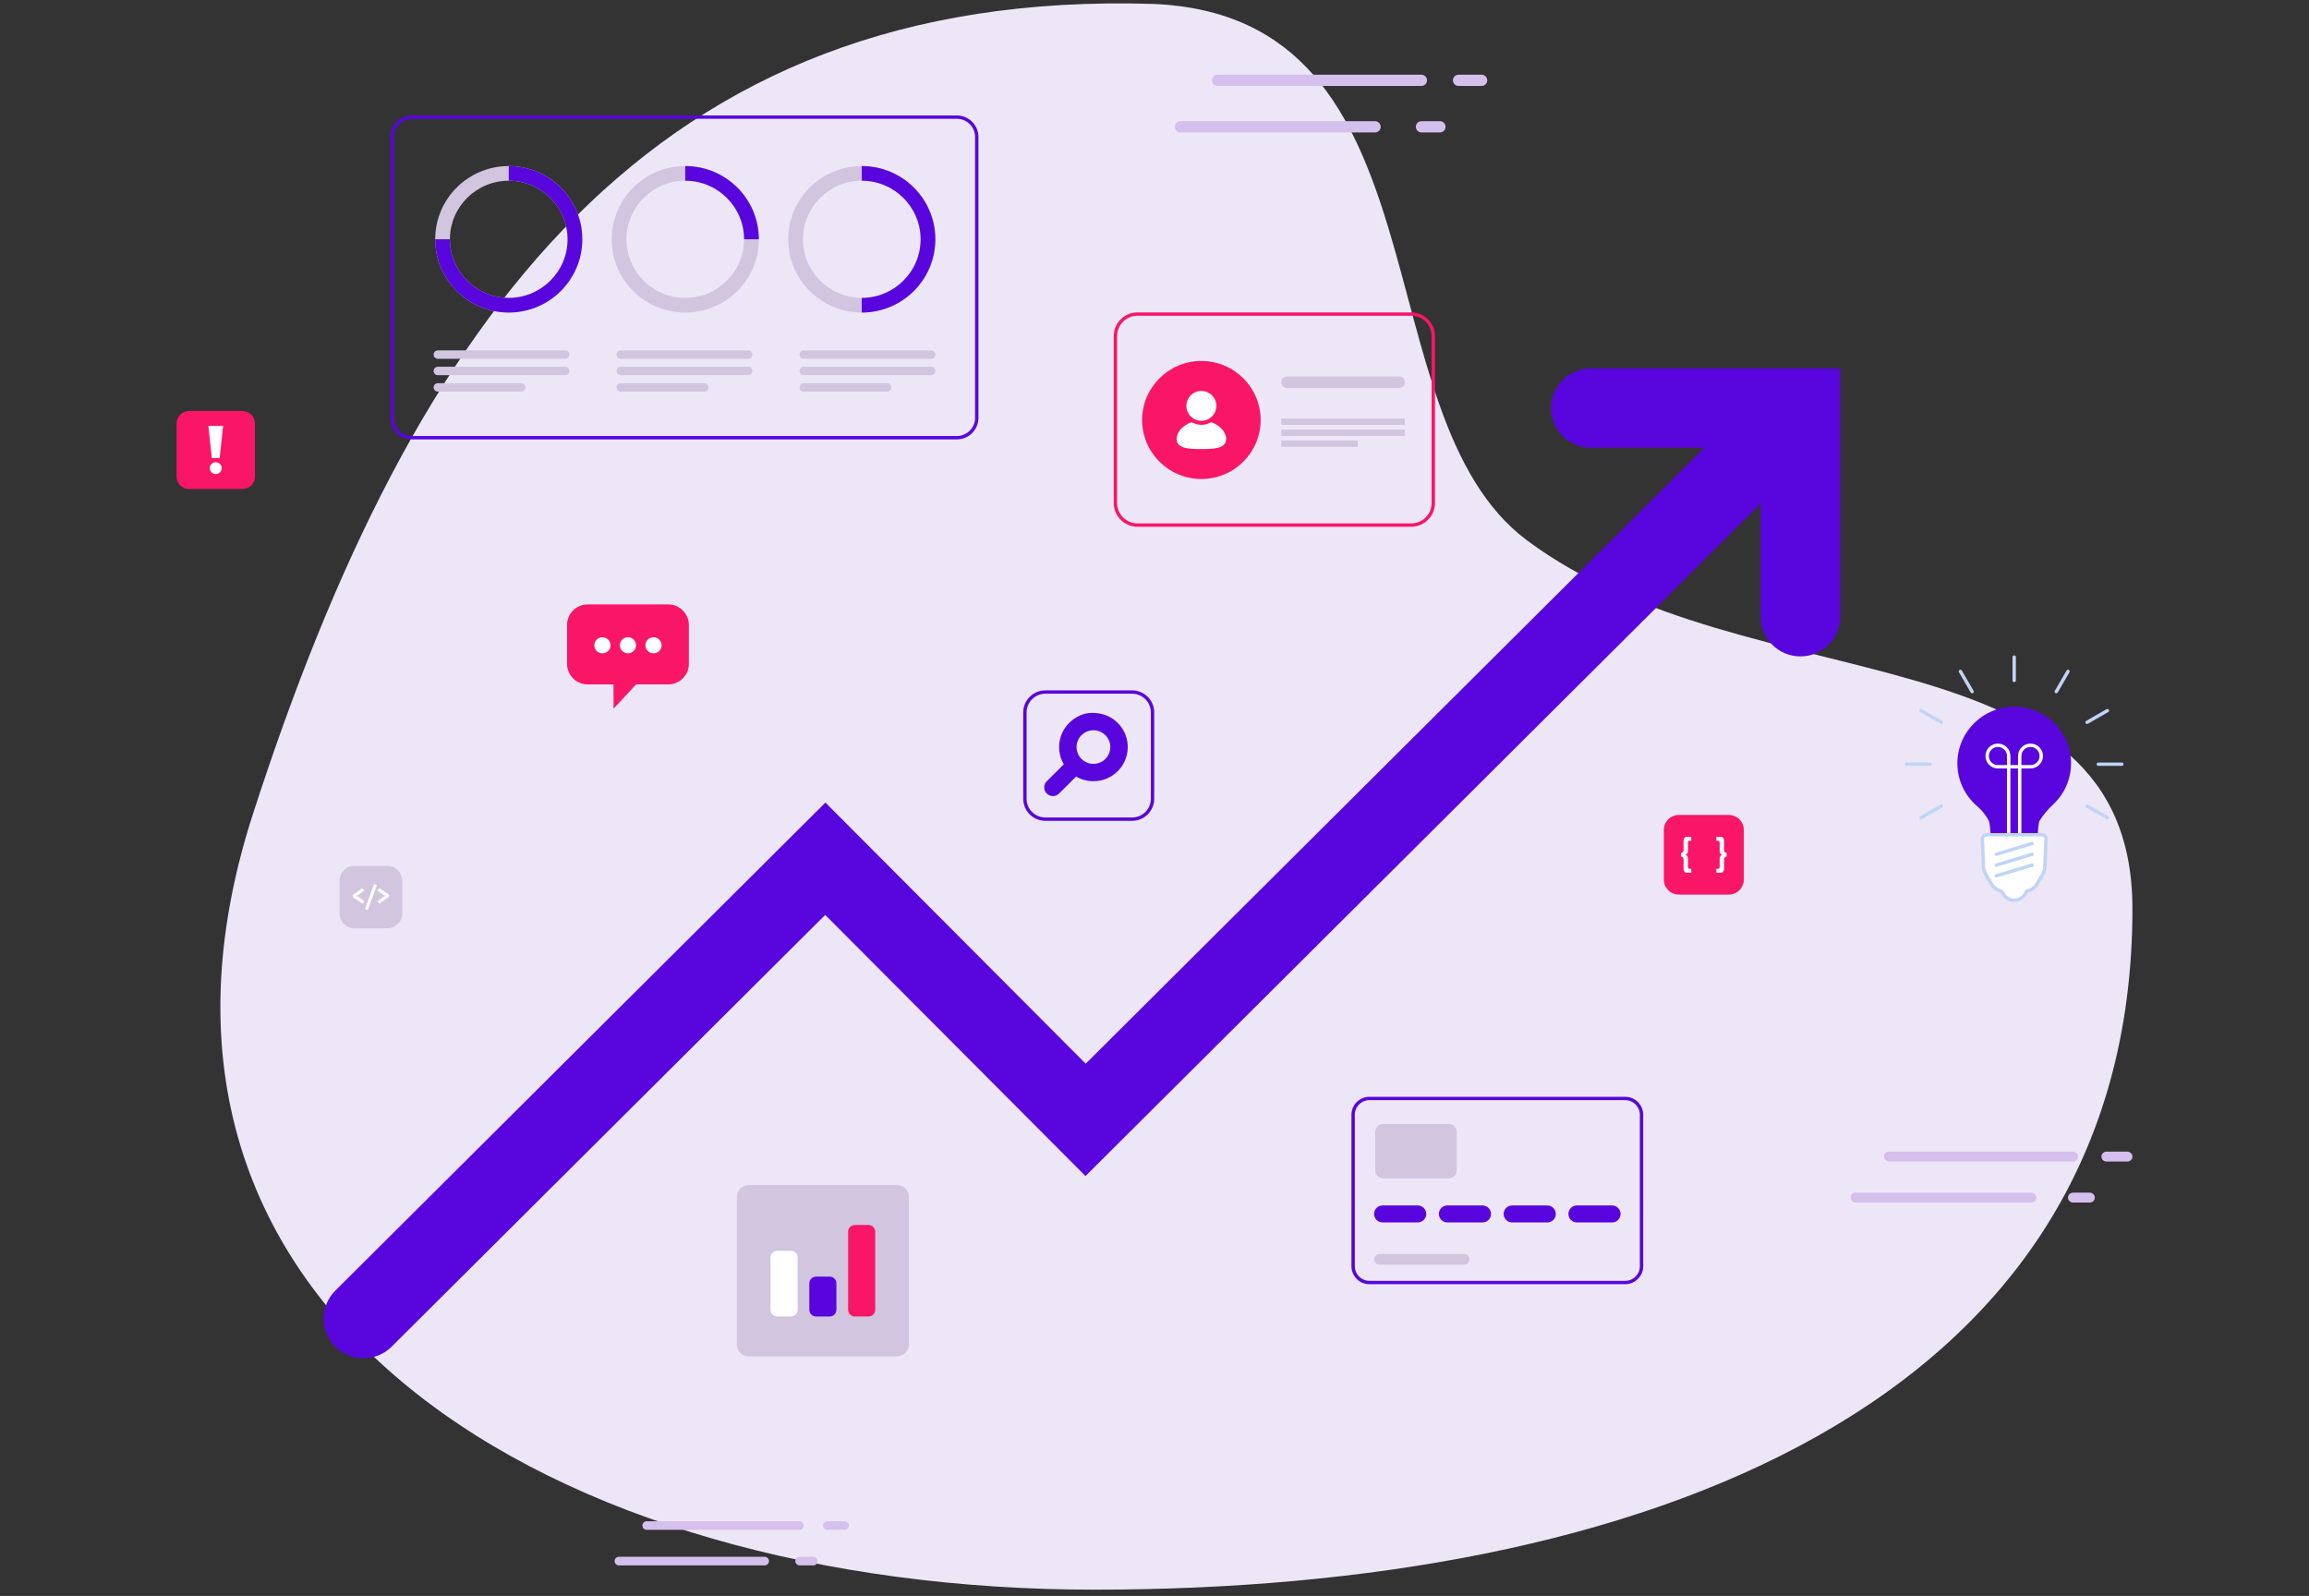
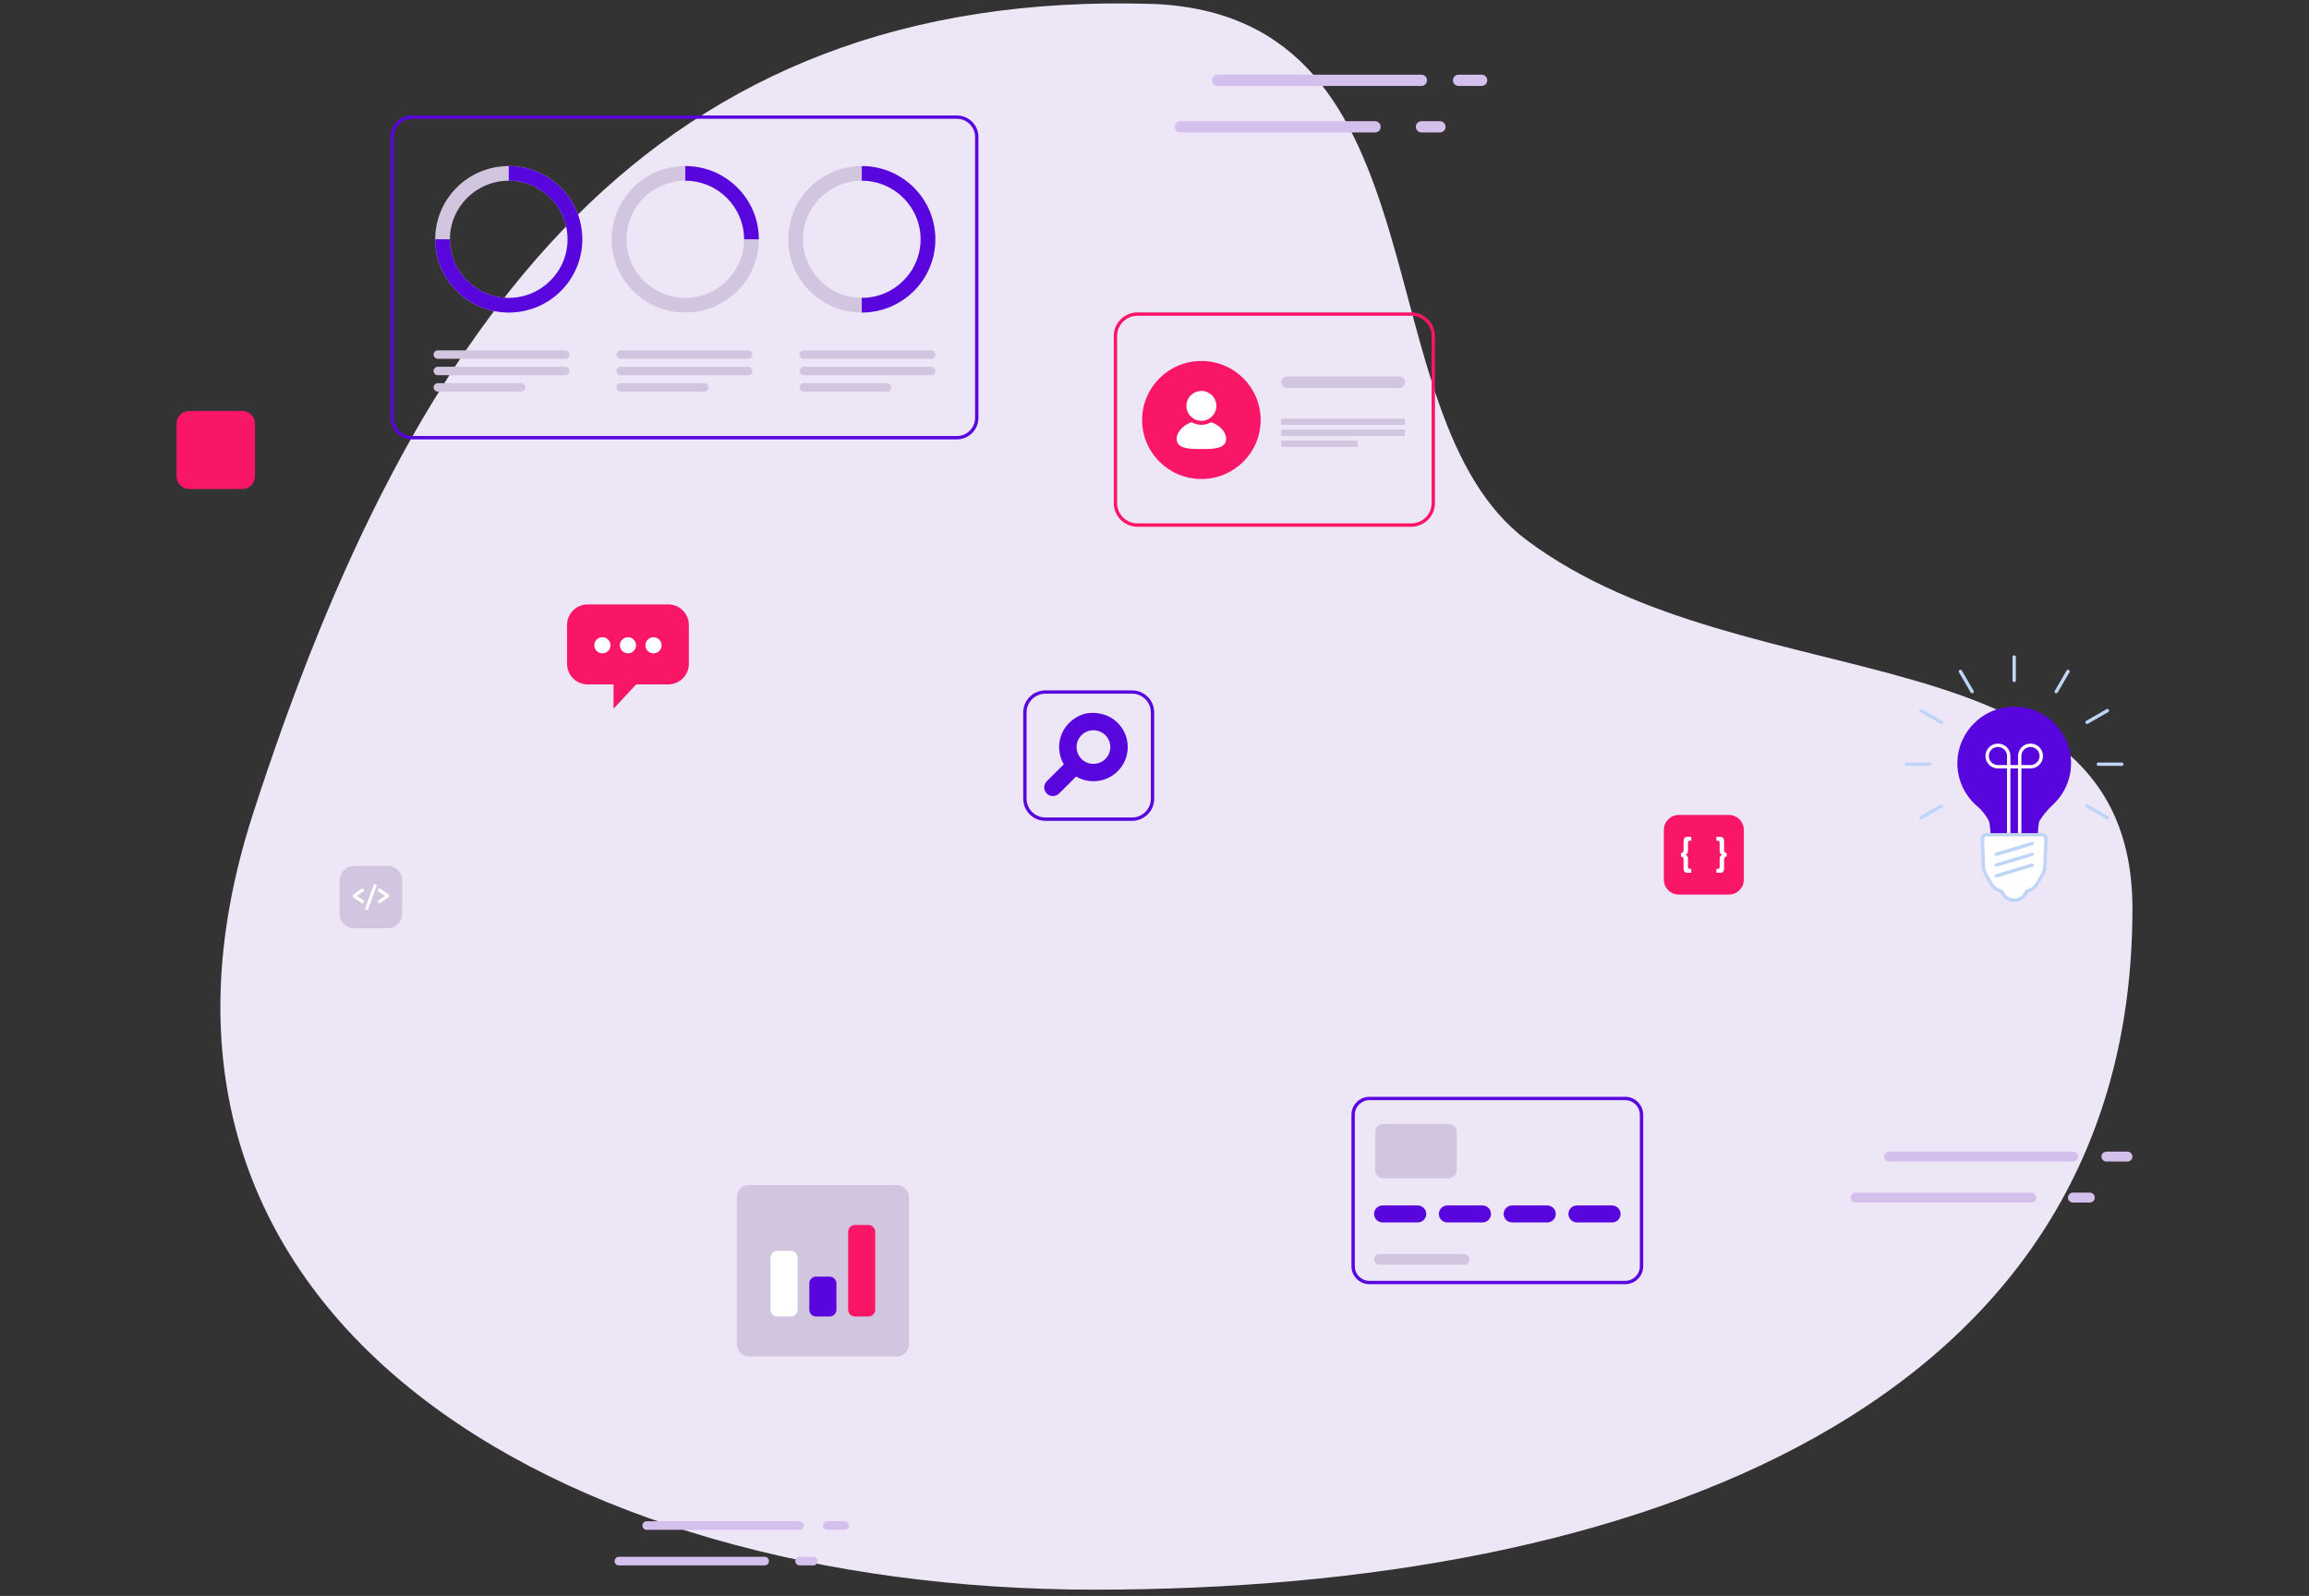
<svg xmlns="http://www.w3.org/2000/svg" width="680" height="470" viewBox="0 0 680 470" fill="none">
  <rect x="0" y="0" width="680" height="470" fill="#333333" stroke="none" />
  <g clip-path="url(#clip0_772_1574)">
    <mask id="mask0_772_1574" style="mask-type:alpha" maskUnits="userSpaceOnUse" x="0" y="0" width="680" height="470">
      <rect width="680" height="470" fill="#D9D9D9" />
    </mask>
    <g mask="url(#mask0_772_1574)">
      <path fill-rule="evenodd" clip-rule="evenodd" d="M339.439 1.151C427.5 4.651 400.2 122.238 449.713 159.146C515.249 207.998 628 183.811 628 267.646C628 414.826 481.753 468.151 322.387 468.151C163.02 468.151 27.037 386.521 74.487 239.728C121.941 92.935 192.5 -3.349 339.439 1.151Z" fill="#EDE6F7" />
      <path fill-rule="evenodd" clip-rule="evenodd" d="M546.488 354.151H598.195C599.017 354.151 599.683 353.498 599.683 352.693C599.683 351.889 599.017 351.233 598.195 351.233H546.488C545.662 351.233 545 351.887 545 352.693C545 353.5 545.662 354.151 546.488 354.151ZM620.356 342.071H626.514C627.336 342.071 628 341.416 628 340.609C628 339.803 627.336 339.151 626.514 339.151H620.356C619.536 339.151 618.871 339.805 618.871 340.609C618.871 341.414 619.534 342.071 620.356 342.071ZM610.509 354.151H615.434C616.254 354.151 616.92 353.498 616.92 352.693C616.92 351.889 616.254 351.233 615.432 351.233H610.509C609.686 351.233 609.022 351.887 609.022 352.693C609.022 353.5 609.683 354.151 610.509 354.151ZM556.335 342.071H610.509C611.327 342.071 611.995 341.416 611.995 340.609C611.995 339.803 611.327 339.151 610.507 339.151H556.335C555.515 339.151 554.849 339.805 554.849 340.609C554.849 341.414 555.513 342.071 556.335 342.071Z" fill="#D5BFEC" />
      <path fill-rule="evenodd" clip-rule="evenodd" d="M182.237 461H225.223C225.906 461 226.459 460.434 226.459 459.736C226.459 459.039 225.906 458.471 225.223 458.471H182.237C181.552 458.471 181 459.036 181 459.736C181 460.437 181.552 461 182.237 461ZM243.647 450.529H248.765C249.446 450.529 250 449.962 250 449.264C250 448.565 249.446 448 248.763 448H243.647C242.966 448 242.41 448.566 242.41 449.264C242.41 449.961 242.964 450.529 243.647 450.529ZM235.46 461H239.553C240.235 461 240.789 460.434 240.789 459.736C240.789 459.039 240.235 458.471 239.552 458.471H235.46C234.775 458.471 234.223 459.036 234.223 459.736C234.223 460.437 234.773 461 235.46 461ZM190.423 450.529H235.46C236.141 450.529 236.695 449.962 236.695 449.264C236.695 448.565 236.141 448 235.458 448H190.423C189.741 448 189.188 448.566 189.188 449.264C189.188 449.961 189.739 450.529 190.423 450.529Z" fill="#D5BFEC" />
-       <path fill-rule="evenodd" clip-rule="evenodd" d="M347.649 39H404.962C405.873 39 406.611 38.262 406.611 37.348C406.611 36.434 405.873 35.693 404.962 35.693H347.649C346.736 35.693 346 36.434 346 37.348C346 38.262 346.736 39 347.649 39ZM429.528 25.309H436.353C437.262 25.309 438 24.569 438 23.652C438 22.738 437.264 22 436.353 22H429.53C428.621 22 427.881 22.741 427.881 23.652C427.881 24.564 428.619 25.309 429.53 25.309H429.528ZM418.611 39H424.069C424.978 39 425.716 38.262 425.716 37.348C425.716 36.434 424.978 35.693 424.067 35.693H418.611C417.698 35.693 416.964 36.434 416.964 37.348C416.964 38.262 417.698 39 418.611 39ZM358.563 25.309H418.611C419.52 25.309 420.258 24.569 420.258 23.652C420.258 22.736 419.517 22 418.609 22H358.563C357.655 22 356.914 22.741 356.914 23.652C356.914 24.564 357.652 25.309 358.563 25.309Z" fill="#D5BFEC" />
-       <path d="M456.778 120.168C456.778 126.614 462.026 131.844 468.503 131.844H501.919L319.741 313.255L243.086 236.353L98.76 380.072C94.182 384.63 94.182 392.024 98.76 396.583C103.338 401.141 110.763 401.141 115.341 396.583L243.023 269.438L319.679 346.339L518.5 148.355V181.63C518.5 188.077 523.749 193.306 530.226 193.306C536.703 193.306 541.951 188.08 541.951 181.63V108.492H468.507C462.033 108.492 456.781 113.718 456.781 120.168H456.778Z" fill="#5806DD" />
+       <path fill-rule="evenodd" clip-rule="evenodd" d="M347.649 39H404.962C405.873 39 406.611 38.262 406.611 37.348C406.611 36.434 405.873 35.693 404.962 35.693H347.649C346.736 35.693 346 36.434 346 37.348C346 38.262 346.736 39 347.649 39ZM429.528 25.309H436.353C437.262 25.309 438 24.569 438 23.652C438 22.738 437.264 22 436.353 22H429.53C428.621 22 427.881 22.741 427.881 23.652C427.881 24.564 428.619 25.309 429.53 25.309H429.528ZM418.611 39H424.069C424.978 39 425.716 38.262 425.716 37.348C425.716 36.434 424.978 35.693 424.067 35.693H418.611C417.698 35.693 416.964 36.434 416.964 37.348C416.964 38.262 417.698 39 418.611 39M358.563 25.309H418.611C419.52 25.309 420.258 24.569 420.258 23.652C420.258 22.736 419.517 22 418.609 22H358.563C357.655 22 356.914 22.741 356.914 23.652C356.914 24.564 357.652 25.309 358.563 25.309Z" fill="#D5BFEC" />
      <path d="M478.609 378.197H403.314C400.385 378.197 398 375.822 398 372.905V328.292C398 325.375 400.385 323 403.314 323H478.609C481.538 323 483.923 325.375 483.923 328.292V372.905C483.923 375.822 481.538 378.197 478.609 378.197ZM403.314 323.987C400.93 323.987 398.991 325.917 398.991 328.292V372.905C398.991 375.279 400.93 377.21 403.314 377.21H478.609C480.993 377.21 482.932 375.279 482.932 372.905V328.292C482.932 325.917 480.993 323.987 478.609 323.987H403.314Z" fill="#5806DD" />
      <path d="M417.514 355H407.179C405.792 355 404.665 356.122 404.665 357.503C404.665 358.884 405.792 360.006 407.179 360.006H417.514C418.901 360.006 420.027 358.884 420.027 357.503C420.027 356.122 418.901 355 417.514 355ZM436.592 355H426.257C424.869 355 423.743 356.122 423.743 357.503C423.743 358.884 424.869 360.006 426.257 360.006H436.592C437.979 360.006 439.105 358.884 439.105 357.503C439.105 356.122 437.979 355 436.592 355ZM455.67 355H445.335C443.947 355 442.821 356.122 442.821 357.503C442.821 358.884 443.947 360.006 445.335 360.006H455.67C457.057 360.006 458.183 358.884 458.183 357.503C458.183 356.122 457.057 355 455.67 355ZM474.747 355H464.413C463.025 355 461.899 356.122 461.899 357.503C461.899 358.884 463.025 360.006 464.413 360.006H474.747C476.135 360.006 477.261 358.884 477.261 357.503C477.261 356.122 476.135 355 474.747 355Z" fill="#5806DD" />
      <path d="M426.636 331H407.364C406.059 331 405 332.059 405 333.364V344.636C405 345.941 406.059 347 407.364 347H426.636C427.941 347 429 345.941 429 344.636V333.364C429 332.059 427.941 331 426.636 331Z" fill="#D1C5DF" />
      <path d="M431.195 369.31H406.234C405.366 369.31 404.665 370.01 404.665 370.875C404.665 371.74 405.369 372.441 406.234 372.441H431.195C432.063 372.441 432.767 371.74 432.767 370.875C432.767 370.01 432.063 369.31 431.195 369.31Z" fill="#D1C5DF" />
      <path d="M264.137 349H220.534C218.582 349 217 350.576 217 352.519V395.938C217 397.882 218.582 399.457 220.534 399.457H264.137C266.088 399.457 267.671 397.882 267.671 395.938V352.519C267.671 350.576 266.088 349 264.137 349Z" fill="#D1C5DF" />
      <path d="M232.899 368.356H228.919C227.814 368.356 226.919 369.251 226.919 370.356V385.709C226.919 386.813 227.814 387.709 228.919 387.709H232.899C234.003 387.709 234.899 386.813 234.899 385.709V370.356C234.899 369.251 234.003 368.356 232.899 368.356Z" fill="white" />
      <path d="M244.327 375.96H240.347C239.242 375.96 238.347 376.856 238.347 377.96V385.709C238.347 386.813 239.242 387.709 240.347 387.709H244.327C245.431 387.709 246.327 386.813 246.327 385.709V377.96C246.327 376.856 245.431 375.96 244.327 375.96Z" fill="#5806DD" />
      <path d="M255.755 360.752H251.775C250.671 360.752 249.775 361.647 249.775 362.752V385.709C249.775 386.813 250.671 387.709 251.775 387.709H255.755C256.86 387.709 257.755 386.813 257.755 385.709V362.752C257.755 361.647 256.86 360.752 255.755 360.752Z" fill="#F91667" />
      <path d="M509.137 240H494.413C491.976 240 490 241.967 490 244.394V259.057C490 261.484 491.976 263.451 494.413 263.451H509.137C511.574 263.451 513.55 261.484 513.55 259.057V244.394C513.55 241.967 511.574 240 509.137 240Z" fill="#F91667" />
      <path d="M496.044 246.812C495.889 247.062 495.81 247.387 495.81 247.788V250.222C495.81 250.555 495.744 250.801 495.615 250.956C495.486 251.11 495.298 251.189 495.057 251.189V252.281C495.301 252.281 495.486 252.354 495.615 252.498C495.744 252.643 495.81 252.906 495.81 253.294V255.682C495.81 256.577 496.157 257.024 496.85 257.024H498.072V255.863H497.616C497.425 255.863 497.296 255.807 497.223 255.699C497.151 255.59 497.114 255.416 497.114 255.182V252.886C497.114 252.567 497.048 252.311 496.92 252.114C496.791 251.916 496.639 251.804 496.464 251.772V251.656C496.639 251.62 496.791 251.515 496.92 251.344C497.048 251.173 497.114 250.923 497.114 250.587V248.279C497.114 248.035 497.151 247.861 497.23 247.756C497.306 247.65 497.431 247.598 497.607 247.598H498.076V246.437H496.853C496.474 246.437 496.206 246.562 496.048 246.812H496.044ZM507.935 250.962C507.806 250.818 507.74 250.555 507.74 250.166V247.769C507.74 246.881 507.393 246.44 506.703 246.44H505.481V247.601H505.937C506.128 247.601 506.257 247.657 506.33 247.765C506.402 247.874 506.439 248.048 506.439 248.282V250.578C506.439 250.897 506.505 251.153 506.634 251.351C506.762 251.548 506.914 251.66 507.089 251.693V251.804C506.914 251.844 506.762 251.946 506.634 252.117C506.505 252.288 506.439 252.538 506.439 252.873V255.182C506.439 255.426 506.399 255.6 506.323 255.705C506.247 255.81 506.122 255.863 505.946 255.863H505.477V257.024H506.667C507.053 257.024 507.33 256.902 507.496 256.659C507.661 256.416 507.74 256.09 507.74 255.682V253.238C507.74 252.906 507.806 252.66 507.935 252.505C508.064 252.35 508.249 252.271 508.493 252.271V251.179C508.249 251.179 508.064 251.107 507.935 250.962Z" fill="white" />
      <path d="M114.051 255H104.413C101.976 255 100 256.967 100 259.394V268.992C100 271.418 101.976 273.386 104.413 273.386H114.051C116.488 273.386 118.464 271.418 118.464 268.992V259.394C118.464 256.967 116.488 255 114.051 255Z" fill="#D1C5DF" />
      <path d="M104.915 263.864L105.599 263.545L107.293 262.282L106.745 261.545L103.907 263.561V264.196L106.781 266.12L107.329 265.384L105.589 264.14L104.915 263.857V263.864ZM107.478 267.742L108.317 268.061L110.989 260.641L110.16 260.322L107.478 267.742ZM111.699 261.558L111.134 262.275L112.875 263.529L113.549 263.801L112.875 264.127L111.171 265.38L111.735 266.107L114.553 264.111V263.476L111.699 261.562V261.558Z" fill="white" />
      <path d="M333.402 241.731H307.857C304.263 241.731 301.34 238.82 301.34 235.242V209.804C301.34 206.226 304.263 203.315 307.857 203.315H333.402C336.996 203.315 339.919 206.226 339.919 209.804V235.242C339.919 238.82 336.996 241.731 333.402 241.731ZM307.857 204.298C304.808 204.298 302.331 206.768 302.331 209.801V235.238C302.331 238.274 304.812 240.741 307.857 240.741H333.402C336.451 240.741 338.928 238.271 338.928 235.238V209.801C338.928 206.765 336.447 204.298 333.402 204.298H307.857Z" fill="#5806DD" />
      <path d="M308.273 230.075L313.291 225.079C310.391 220.152 312.088 213.425 318.06 210.699C319.209 210.176 320.471 209.942 321.736 209.942C323.995 209.942 326.245 210.571 328.048 211.922C333.079 215.682 333.448 222.855 329.165 227.121C327.259 229.019 324.719 230.065 322.017 230.065C320.223 230.065 318.46 229.585 316.924 228.693L311.907 233.689C310.902 234.689 309.277 234.689 308.273 233.689C307.269 232.689 307.269 231.071 308.273 230.071V230.075ZM322.017 215.06C320.686 215.06 319.437 215.573 318.503 216.507C316.564 218.438 316.564 221.576 318.503 223.506C319.441 224.441 320.686 224.954 322.017 224.954C323.348 224.954 324.597 224.441 325.531 223.506C326.469 222.572 326.985 221.329 326.985 220.007C326.985 218.685 326.469 217.438 325.531 216.507C324.593 215.577 323.345 215.06 322.017 215.06Z" fill="#5806DD" />
      <path d="M281.793 129.396H121.358C117.854 129.396 115 126.554 115 123.064V40.331C115 36.838 117.854 34 121.358 34H281.793C285.297 34 288.151 36.842 288.151 40.331V123.064C288.151 126.557 285.297 129.396 281.793 129.396ZM121.358 34.987C118.399 34.987 115.991 37.384 115.991 40.331V123.064C115.991 126.011 118.399 128.409 121.358 128.409H281.793C284.752 128.409 287.16 126.011 287.16 123.064V40.331C287.16 37.384 284.752 34.987 281.793 34.987H121.358Z" fill="#5806DD" />
      <path d="M149.826 48.903C137.863 48.903 128.166 58.559 128.166 70.472C128.166 82.385 137.863 92.042 149.826 92.042C161.79 92.042 171.487 82.385 171.487 70.472C171.487 58.559 161.79 48.903 149.826 48.903ZM149.826 87.727C140.271 87.727 132.499 79.987 132.499 70.472C132.499 60.957 140.271 53.218 149.826 53.218C159.382 53.218 167.154 60.957 167.154 70.472C167.154 79.987 159.382 87.727 149.826 87.727Z" fill="#D1C5DF" />
      <path d="M201.812 48.903C189.848 48.903 180.151 58.559 180.151 70.472C180.151 82.385 189.848 92.042 201.812 92.042C213.775 92.042 223.472 82.385 223.472 70.472C223.472 58.559 213.775 48.903 201.812 48.903ZM201.812 87.727C192.256 87.727 184.484 79.987 184.484 70.472C184.484 60.957 192.256 53.218 201.812 53.218C211.367 53.218 219.139 60.957 219.139 70.472C219.139 79.987 211.367 87.727 201.812 87.727Z" fill="#D1C5DF" />
      <path d="M253.797 48.903C241.834 48.903 232.136 58.559 232.136 70.472C232.136 82.385 241.834 92.042 253.797 92.042C265.76 92.042 275.458 82.385 275.458 70.472C275.458 58.559 265.76 48.903 253.797 48.903ZM253.797 87.727C244.242 87.727 236.47 79.987 236.47 70.472C236.47 60.957 244.242 53.218 253.797 53.218C263.353 53.218 271.124 60.957 271.124 70.472C271.124 79.987 263.353 87.727 253.797 87.727Z" fill="#D1C5DF" />
      <path d="M149.826 92.042C161.79 92.042 171.487 82.385 171.487 70.472C171.487 58.559 161.79 48.903 149.826 48.903V53.218C159.382 53.218 167.154 60.957 167.154 70.472C167.154 79.987 159.382 87.727 149.826 87.727C140.271 87.727 132.499 79.987 132.499 70.472H128.166C128.166 82.385 137.863 92.042 149.826 92.042Z" fill="#5806DD" />
      <path d="M271.124 70.472C271.124 79.987 263.352 87.727 253.797 87.727V92.042C265.76 92.042 275.458 82.385 275.458 70.472C275.458 58.559 265.76 48.903 253.797 48.903V53.218C263.352 53.218 271.124 60.957 271.124 70.472Z" fill="#5806DD" />
      <path d="M201.812 48.903V53.218C211.367 53.218 219.139 60.957 219.139 70.472H223.473C223.473 58.559 213.775 48.903 201.812 48.903Z" fill="#5806DD" />
      <path d="M236.701 103.182C236.015 103.182 235.459 103.738 235.459 104.423C235.459 105.109 236.015 105.665 236.701 105.665H274.216C274.902 105.665 275.458 105.109 275.458 104.423C275.458 103.738 274.902 103.182 274.216 103.182H236.701ZM235.459 109.252C235.459 109.937 236.015 110.493 236.701 110.493H274.216C274.902 110.493 275.458 109.937 275.458 109.252C275.458 108.566 274.902 108.01 274.216 108.01H236.701C236.015 108.01 235.459 108.566 235.459 109.252ZM235.459 114.083C235.459 114.769 236.015 115.325 236.701 115.325H261.252C261.938 115.325 262.494 114.769 262.494 114.083C262.494 113.398 261.938 112.842 261.252 112.842H236.701C236.015 112.842 235.459 113.398 235.459 114.083Z" fill="#D1C5DF" />
      <path d="M182.816 103.182C182.13 103.182 181.574 103.738 181.574 104.423C181.574 105.109 182.13 105.665 182.816 105.665H220.332C221.017 105.665 221.573 105.109 221.573 104.423C221.573 103.738 221.017 103.182 220.332 103.182H182.816ZM181.574 109.252C181.574 109.937 182.13 110.493 182.816 110.493H220.332C221.017 110.493 221.573 109.937 221.573 109.252C221.573 108.566 221.017 108.01 220.332 108.01H182.816C182.13 108.01 181.574 108.566 181.574 109.252ZM181.574 114.083C181.574 114.769 182.13 115.325 182.816 115.325H207.371C208.057 115.325 208.612 114.769 208.612 114.083C208.612 113.398 208.057 112.842 207.371 112.842H182.816C182.13 112.842 181.574 113.398 181.574 114.083Z" fill="#D1C5DF" />
      <path d="M128.935 103.182C128.249 103.182 127.693 103.738 127.693 104.423C127.693 105.109 128.249 105.665 128.935 105.665H166.451C167.136 105.665 167.692 105.109 167.692 104.423C167.692 103.738 167.136 103.182 166.451 103.182H128.935ZM127.693 109.252C127.693 109.937 128.249 110.493 128.935 110.493H166.451C167.136 110.493 167.692 109.937 167.692 109.252C167.692 108.566 167.136 108.01 166.451 108.01H128.935C128.249 108.01 127.693 108.566 127.693 109.252ZM127.693 114.083C127.693 114.769 128.249 115.325 128.935 115.325H153.49C154.175 115.325 154.731 114.769 154.731 114.083C154.731 113.398 154.175 112.842 153.49 112.842H128.935C128.249 112.842 127.693 113.398 127.693 114.083Z" fill="#D1C5DF" />
      <path d="M415.604 155.127H334.992C331.138 155.127 328 152.002 328 148.164V98.963C328 95.125 331.138 92 334.992 92H415.604C419.459 92 422.597 95.125 422.597 98.963V148.164C422.597 152.002 419.459 155.127 415.604 155.127ZM334.992 92.987C331.683 92.987 328.991 95.667 328.991 98.963V148.164C328.991 151.459 331.683 154.14 334.992 154.14H415.604C418.914 154.14 421.606 151.459 421.606 148.164V98.963C421.606 95.667 418.914 92.987 415.604 92.987H334.992Z" fill="#F91667" />
      <path d="M353.809 141.063C363.448 141.063 371.262 133.282 371.262 123.683C371.262 114.085 363.448 106.304 353.809 106.304C344.17 106.304 336.356 114.085 336.356 123.683C336.356 133.282 344.17 141.063 353.809 141.063Z" fill="#F91667" />
      <path d="M353.809 123.927C356.244 123.927 358.225 121.953 358.225 119.529C358.225 117.105 356.244 115.135 353.809 115.135C351.375 115.135 349.393 117.105 349.393 119.529C349.393 121.953 351.375 123.927 353.809 123.927ZM357.01 124.44C356.815 124.361 356.597 124.374 356.412 124.469C355.603 124.894 354.728 125.108 353.809 125.108C352.891 125.108 352.016 124.89 351.207 124.469C351.022 124.374 350.8 124.361 350.609 124.44C348.201 125.4 346.52 127.367 346.52 129.222C346.52 132.232 350.394 132.232 353.809 132.232C357.225 132.232 361.099 132.232 361.099 129.222C361.099 127.367 359.418 125.404 357.01 124.44Z" fill="white" />
      <path d="M379.054 114.283H412.03C412.978 114.283 413.748 113.517 413.748 112.573C413.748 111.629 412.978 110.863 412.03 110.863H379.054C378.106 110.863 377.336 111.629 377.336 112.573C377.336 113.517 378.106 114.283 379.054 114.283ZM377.336 125.124H413.738V123.279H377.336V125.124ZM377.336 128.36H413.738V126.515H377.336V128.36ZM377.336 131.597H399.846V129.752H377.336V131.597Z" fill="#D1C5DF" />
      <path d="M71.379 121.03H55.699C53.656 121.03 52 122.679 52 124.713V140.326C52 142.361 53.656 144.01 55.699 144.01H71.379C73.421 144.01 75.078 142.361 75.078 140.326V124.713C75.078 122.679 73.421 121.03 71.379 121.03Z" fill="#F91667" />
-       <path d="M61.783 137.866C61.783 138.83 62.57 139.613 63.537 139.613C64.505 139.613 65.291 138.83 65.291 137.866C65.291 136.903 64.505 136.12 63.537 136.12C62.57 136.12 61.783 136.903 61.783 137.866ZM64.683 134.919L65.701 125.427H61.371L62.388 134.919H64.68H64.683Z" fill="white" />
      <path d="M173.071 178H196.796C200.148 178 202.867 180.707 202.867 184.045V195.508C202.867 198.846 200.148 201.553 196.796 201.553H187.35L180.697 208.71L180.678 201.553H173.071C169.718 201.553 167 198.846 167 195.508V184.045C167 180.707 169.718 178 173.071 178Z" fill="#F91667" />
      <path d="M190.081 190.035C190.081 191.344 191.148 192.406 192.462 192.406C193.777 192.406 194.844 191.344 194.844 190.035C194.844 188.726 193.777 187.663 192.462 187.663C191.148 187.663 190.081 188.726 190.081 190.035ZM182.554 190.035C182.554 191.344 183.62 192.406 184.935 192.406C186.25 192.406 187.316 191.344 187.316 190.035C187.316 188.726 186.25 187.663 184.935 187.663C183.62 187.663 182.554 188.726 182.554 190.035ZM175.026 190.035C175.026 191.344 176.093 192.406 177.408 192.406C178.722 192.406 179.789 191.344 179.789 190.035C179.789 188.726 178.722 187.663 177.408 187.663C176.093 187.663 175.026 188.726 175.026 190.035Z" fill="white" />
      <path d="M604.682 236.889C607.909 233.85 609.924 229.548 609.924 224.775C609.924 215.398 602.148 207.83 592.666 208.113C583.995 208.373 576.868 215.346 576.461 223.973C576.207 229.38 578.539 234.251 582.334 237.468C583.675 238.606 584.739 240.004 585.604 241.533C585.769 241.823 585.987 242.105 586.255 245.839H600.11C600.348 242.135 600.55 241.885 600.708 241.625C601.785 239.856 603.172 238.31 604.682 236.889Z" fill="#5806DD" />
      <path d="M593.184 200.877C592.91 200.877 592.688 200.657 592.688 200.384V193.493C592.688 193.22 592.91 193 593.184 193C593.458 193 593.679 193.22 593.679 193.493V200.384C593.679 200.657 593.458 200.877 593.184 200.877Z" fill="#BFD5F7" />
      <path d="M580.798 204.183C580.626 204.183 580.461 204.094 580.368 203.936L576.907 197.966C576.768 197.73 576.851 197.43 577.088 197.292C577.323 197.157 577.627 197.236 577.766 197.473L581.227 203.443C581.366 203.68 581.283 203.979 581.045 204.117C580.966 204.163 580.88 204.183 580.798 204.183Z" fill="#BFD5F7" />
      <path d="M571.732 213.211C571.649 213.211 571.563 213.191 571.484 213.145L565.492 209.698C565.254 209.564 565.175 209.261 565.311 209.024C565.446 208.787 565.75 208.708 565.988 208.843L571.979 212.29C572.217 212.425 572.296 212.728 572.161 212.965C572.068 213.122 571.903 213.211 571.732 213.211Z" fill="#BFD5F7" />
      <path d="M568.415 225.542H561.495C561.221 225.542 561 225.321 561 225.048C561 224.775 561.221 224.555 561.495 224.555H568.415C568.689 224.555 568.911 224.775 568.911 225.048C568.911 225.321 568.689 225.542 568.415 225.542Z" fill="#BFD5F7" />
      <path d="M565.739 241.323C565.568 241.323 565.403 241.234 565.31 241.076C565.171 240.839 565.254 240.54 565.492 240.402L571.483 236.955C571.721 236.82 572.022 236.899 572.16 237.136C572.299 237.373 572.217 237.672 571.979 237.81L565.987 241.257C565.908 241.303 565.822 241.323 565.739 241.323Z" fill="#BFD5F7" />
      <path d="M620.628 241.323C620.546 241.323 620.46 241.303 620.381 241.257L614.386 237.81C614.148 237.675 614.069 237.373 614.204 237.136C614.34 236.899 614.643 236.82 614.881 236.955L620.876 240.402C621.114 240.537 621.193 240.839 621.058 241.076C620.965 241.234 620.8 241.323 620.628 241.323Z" fill="#BFD5F7" />
      <path d="M624.873 225.542H617.953C617.679 225.542 617.458 225.321 617.458 225.048C617.458 224.775 617.679 224.555 617.953 224.555H624.873C625.147 224.555 625.368 224.775 625.368 225.048C625.368 225.321 625.147 225.542 624.873 225.542Z" fill="#BFD5F7" />
      <path d="M614.634 213.211C614.462 213.211 614.297 213.122 614.204 212.965C614.065 212.728 614.148 212.428 614.386 212.29L620.381 208.843C620.615 208.705 620.919 208.787 621.058 209.024C621.196 209.261 621.114 209.56 620.876 209.698L614.881 213.145C614.802 213.191 614.716 213.211 614.634 213.211Z" fill="#BFD5F7" />
      <path d="M605.567 204.183C605.484 204.183 605.398 204.163 605.319 204.117C605.081 203.982 605.002 203.68 605.137 203.443L608.599 197.473C608.734 197.236 609.038 197.157 609.276 197.292C609.514 197.427 609.593 197.73 609.457 197.966L605.996 203.936C605.904 204.094 605.738 204.183 605.567 204.183Z" fill="#BFD5F7" />
      <path d="M591.566 226.302H588.388C586.364 226.302 584.715 224.66 584.715 222.644C584.715 220.628 586.364 218.987 588.388 218.987C590.413 218.987 592.061 220.628 592.061 222.644V225.808C592.061 226.081 591.84 226.302 591.566 226.302ZM588.388 219.974C586.908 219.974 585.706 221.171 585.706 222.644C585.706 224.118 586.908 225.315 588.388 225.315H591.07V222.644C591.07 221.171 589.868 219.974 588.388 219.974Z" fill="white" />
      <path d="M597.98 226.302H594.803C594.528 226.302 594.307 226.081 594.307 225.808V222.644C594.307 220.628 595.955 218.987 597.98 218.987C600.005 218.987 601.653 220.628 601.653 222.644C601.653 224.66 600.005 226.302 597.98 226.302ZM595.298 225.315H597.98C599.46 225.315 600.662 224.118 600.662 222.644C600.662 221.171 599.46 219.974 597.98 219.974C596.5 219.974 595.298 221.171 595.298 222.644V225.315Z" fill="white" />
      <path d="M594.799 246.332C594.525 246.332 594.304 246.112 594.304 245.839V226.298H592.058V245.839C592.058 246.112 591.836 246.332 591.562 246.332C591.288 246.332 591.067 246.112 591.067 245.839V225.805C591.067 225.532 591.288 225.312 591.562 225.312H594.799C595.073 225.312 595.295 225.532 595.295 225.805V245.839C595.295 246.112 595.073 246.332 594.799 246.332Z" fill="white" />
      <path d="M601.352 245.839H585.016C584.322 245.839 583.774 246.421 583.82 247.108L584.137 255.281C584.177 256.452 584.88 257.765 585.871 259.311C586.383 260.11 586.743 261.149 587.982 261.863C588.464 262.139 589.006 262.353 589.571 262.537C590.086 264.037 591.499 265.122 593.181 265.122C594.862 265.122 596.276 264.037 596.791 262.537C597.356 262.353 597.897 262.139 598.38 261.863C599.621 261.149 599.981 260.11 600.49 259.311C601.451 257.811 602.135 256.531 602.211 255.387C602.224 255.387 602.545 247.108 602.545 247.108C602.588 246.421 602.039 245.839 601.349 245.839H601.352Z" fill="white" />
      <path d="M593.184 265.616C591.427 265.616 589.855 264.547 589.191 262.928C588.606 262.728 588.14 262.524 587.734 262.29C586.637 261.659 586.149 260.791 585.752 260.09C585.653 259.912 585.554 259.741 585.452 259.577C584.398 257.929 583.685 256.574 583.642 255.301L583.321 247.131C583.292 246.681 583.457 246.22 583.777 245.881C584.097 245.543 584.547 245.348 585.012 245.348H601.349C601.815 245.348 602.264 245.543 602.584 245.881C602.905 246.22 603.07 246.681 603.04 247.144L602.878 251.272C602.782 253.739 602.736 254.887 602.64 255.42H602.706C602.624 256.673 601.93 257.988 600.91 259.58C600.807 259.741 600.708 259.916 600.609 260.093C600.213 260.794 599.724 261.665 598.627 262.294C598.221 262.527 597.752 262.731 597.171 262.932C596.51 264.547 594.934 265.619 593.177 265.619L593.184 265.616ZM585.016 246.332C584.821 246.332 584.636 246.411 584.5 246.552C584.365 246.694 584.299 246.881 584.312 247.075L584.633 255.258C584.669 256.311 585.32 257.531 586.287 259.041C586.4 259.218 586.505 259.406 586.618 259.6C586.988 260.258 587.371 260.935 588.229 261.429C588.626 261.656 589.098 261.856 589.726 262.06C589.874 262.109 589.99 262.221 590.039 262.369C590.505 263.718 591.767 264.622 593.184 264.622C594.601 264.622 595.863 263.718 596.328 262.369C596.378 262.221 596.493 262.109 596.642 262.06C597.266 261.856 597.742 261.656 598.138 261.429C598.997 260.935 599.38 260.254 599.75 259.6C599.859 259.406 599.965 259.218 600.08 259.041C600.893 257.775 601.653 256.449 601.722 255.35C601.745 255.005 601.933 250.243 602.056 247.085C602.069 246.878 602.003 246.69 601.867 246.549C601.732 246.408 601.55 246.329 601.355 246.329H585.019L585.016 246.332Z" fill="#BFD5F7" />
      <path d="M587.906 252.081C587.694 252.081 587.496 251.943 587.43 251.729C587.351 251.469 587.499 251.193 587.76 251.114L598.32 247.937C598.581 247.858 598.858 248.006 598.938 248.266C599.017 248.526 598.868 248.802 598.607 248.881L588.048 252.058C588.001 252.071 587.952 252.078 587.906 252.078V252.081Z" fill="#BFD5F7" />
      <path d="M587.906 255.258C587.694 255.258 587.496 255.12 587.43 254.906C587.351 254.647 587.499 254.37 587.76 254.291L598.32 251.114C598.581 251.035 598.858 251.183 598.938 251.443C599.017 251.703 598.868 251.979 598.607 252.058L588.048 255.235C588.001 255.249 587.952 255.255 587.906 255.255V255.258Z" fill="#BFD5F7" />
      <path d="M587.906 258.436C587.694 258.436 587.496 258.297 587.43 258.084C587.351 257.824 587.499 257.548 587.76 257.469L598.32 254.291C598.581 254.212 598.858 254.36 598.938 254.62C599.017 254.88 598.868 255.156 598.607 255.235L588.048 258.413C588.001 258.426 587.952 258.432 587.906 258.432V258.436Z" fill="#BFD5F7" />
    </g>
  </g>
  <defs>
    <clipPath id="clip0_772_1574">
      <rect width="680" height="470" fill="white" />
    </clipPath>
  </defs>
</svg>